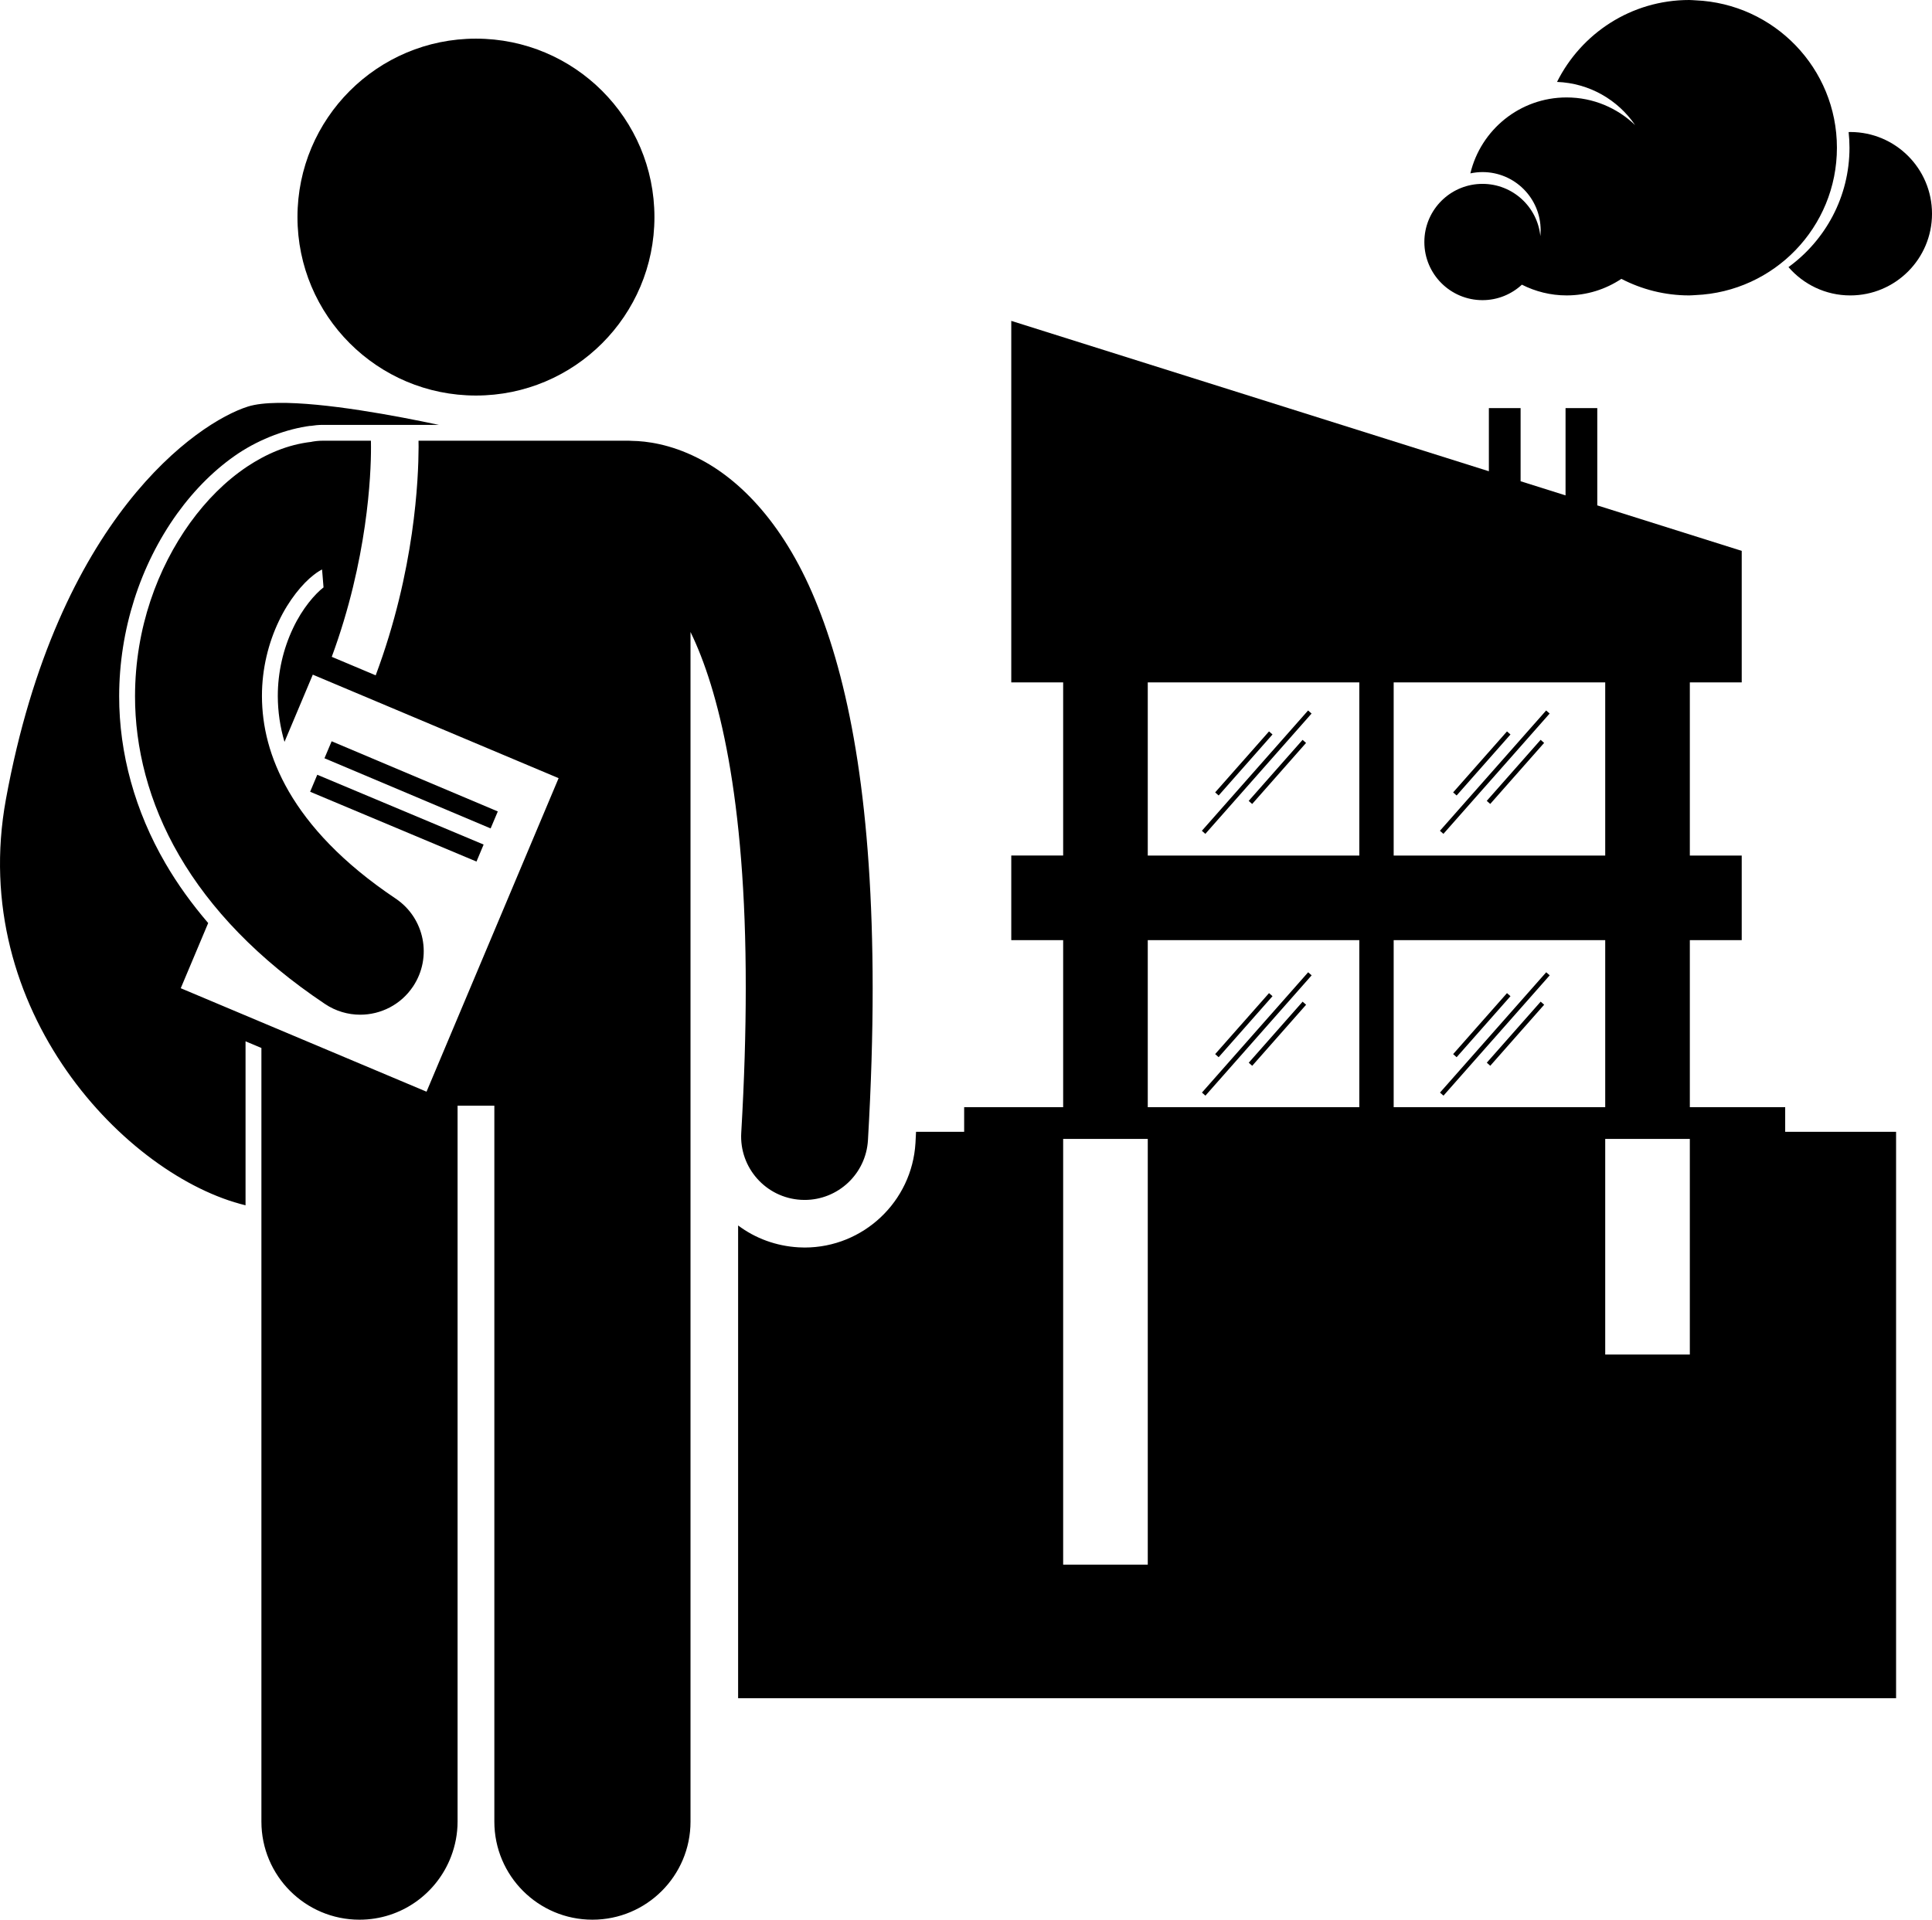
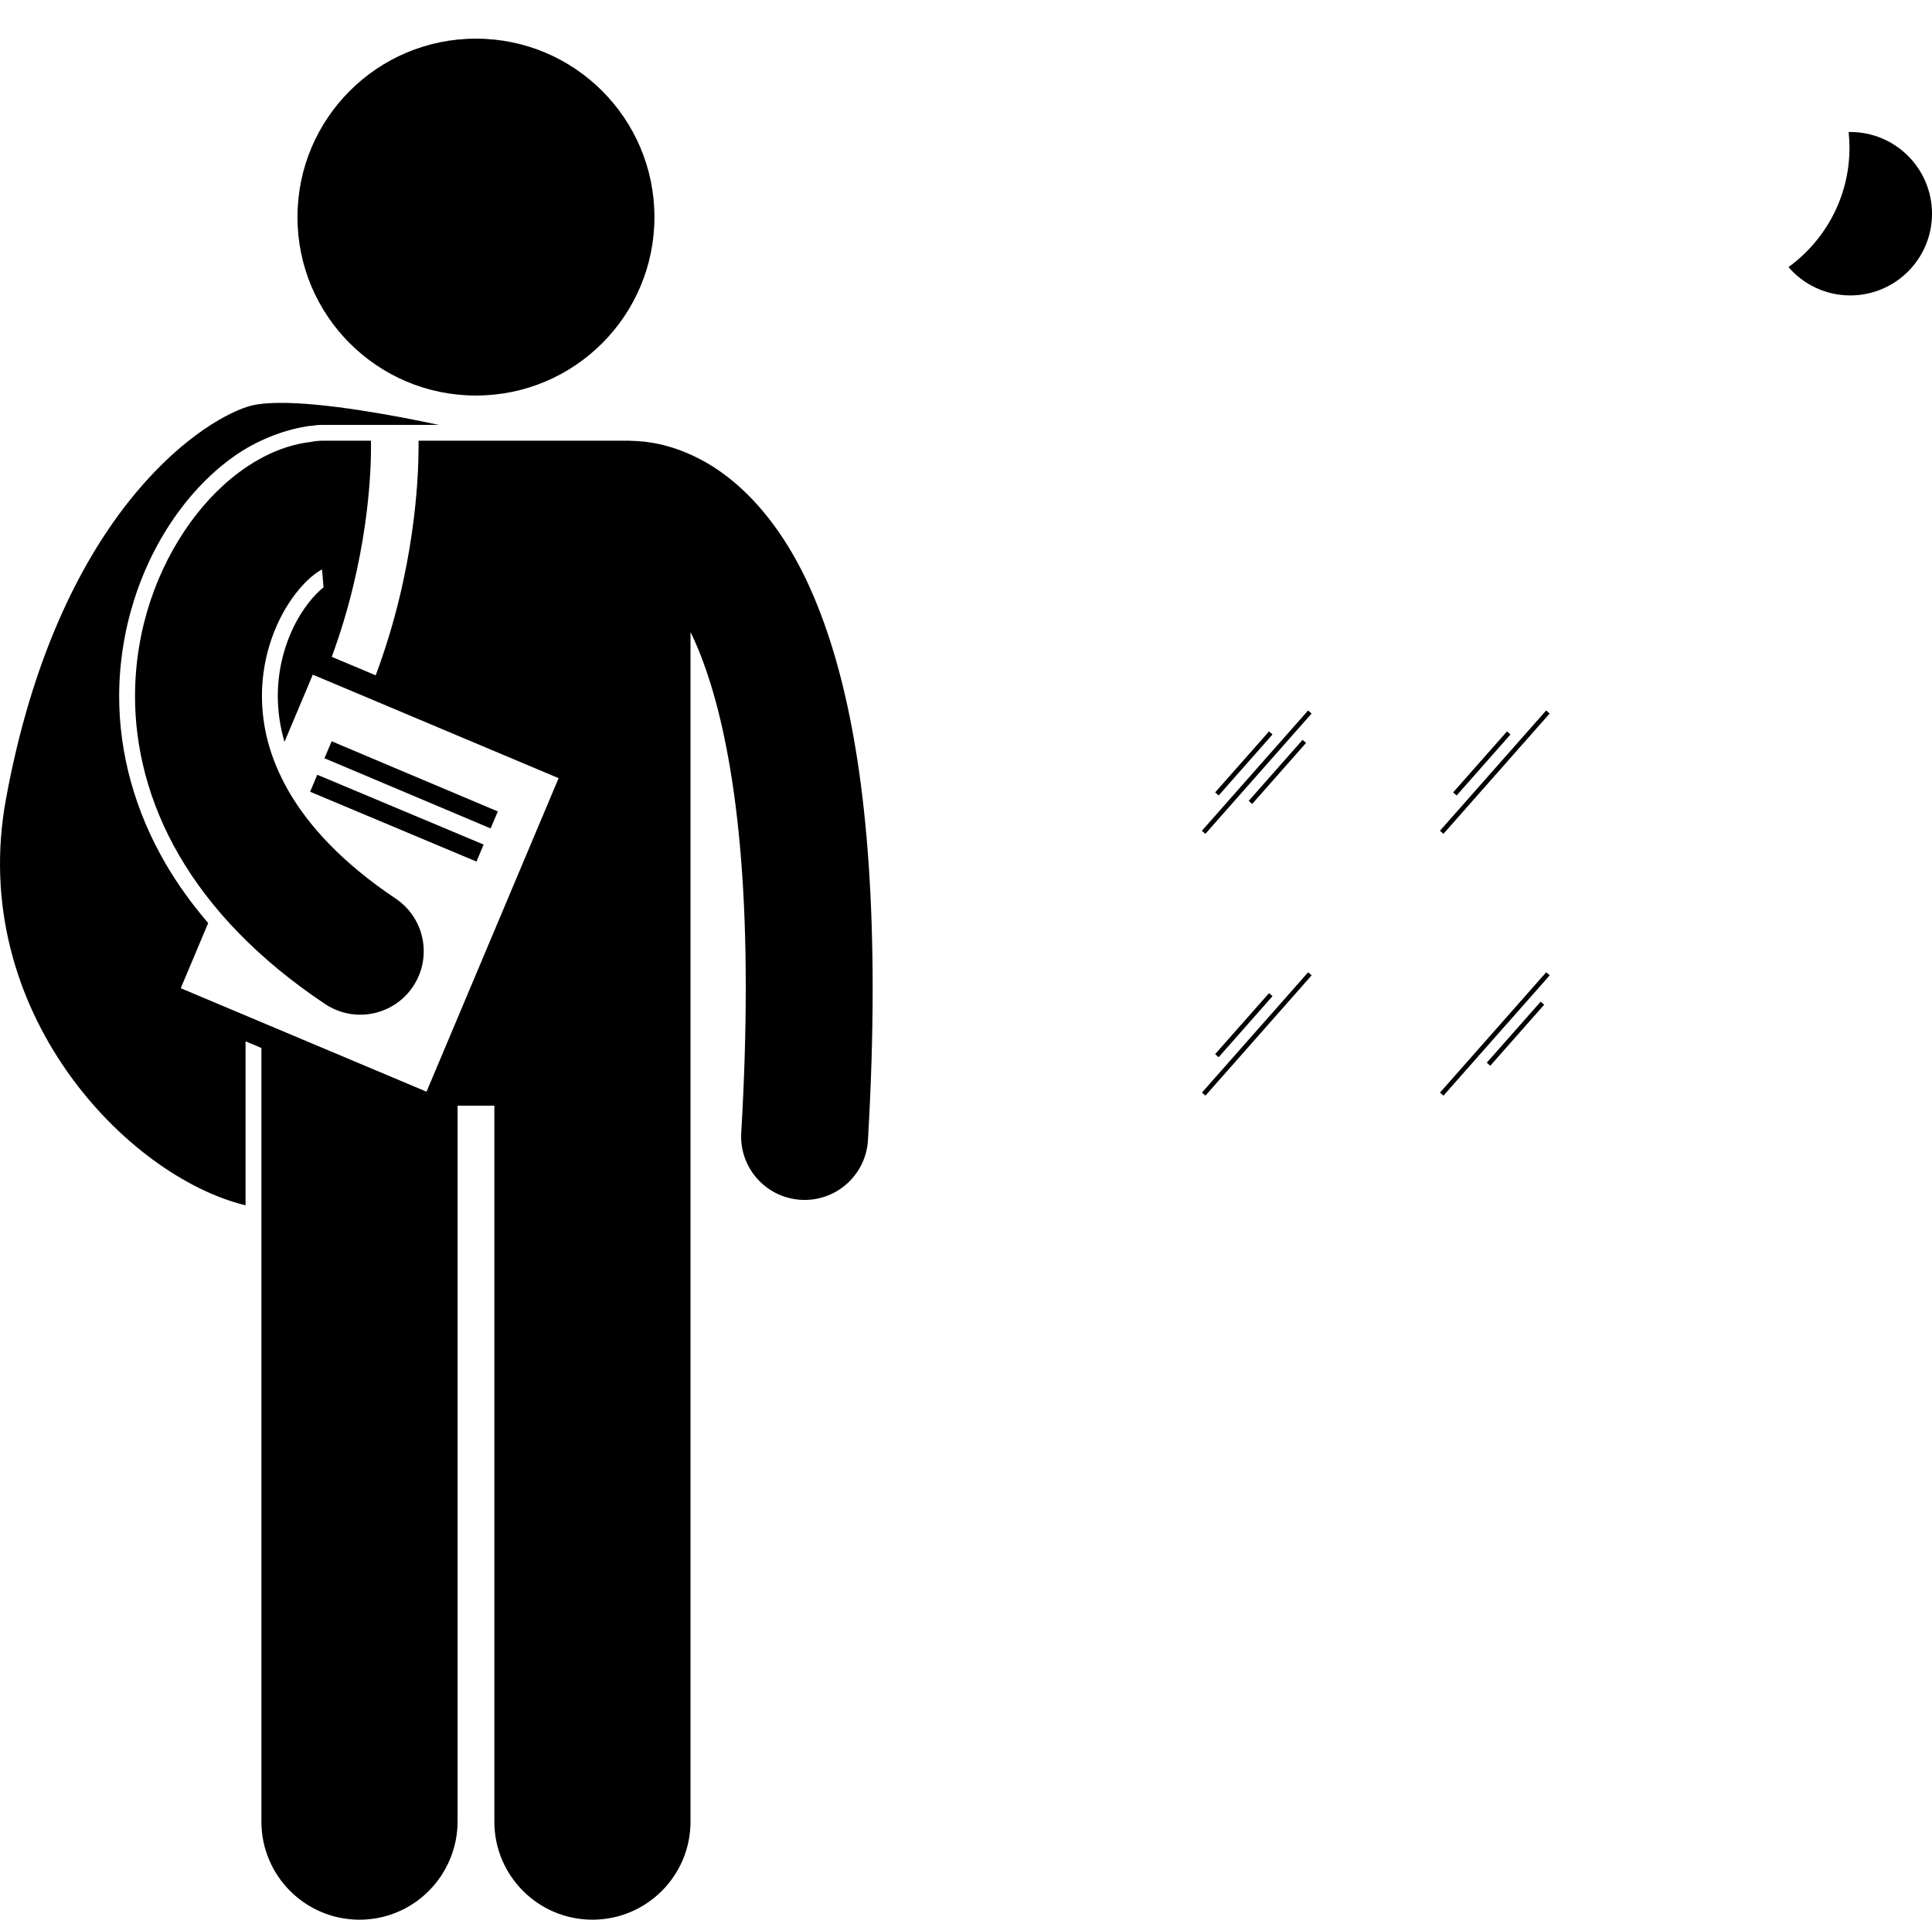
<svg xmlns="http://www.w3.org/2000/svg" version="1.1" id="Layer_1" x="0px" y="0px" viewBox="0 0 243.554 242.055" enable-background="new 0 0 243.554 242.055" xml:space="preserve">
  <g>
-     <path d="M101.438,157.301c-0.258,0-0.514-0.011-0.777-0.024c-2.816-0.165-5.436-1.126-7.612-2.76v59.608h145.977   v-71.412h-13.98v-3.108h-12.02V118.541h6.541v-10.666h-6.541V86.041h6.541V69.459l-18.209-5.735V51.459h-4v11.005   l-5.666-1.784V51.459h-4v7.961L127.484,40.459v45.582h6.541v21.834h-6.541v10.666h6.541v21.064h-12.48v3.108h-6.066   c-0.025,0.47-0.045,0.931-0.072,1.403C114.97,151.506,108.836,157.297,101.438,157.301z M134.025,197.291v-53.686   h10.666v53.686H134.025z M202.359,170.791v-27.186h10.666v27.186H202.359z M202.359,139.605h-26.668V118.541h26.668   V139.605z M202.359,107.875h-26.668V86.041h26.668V107.875z M144.691,86.041h26.668v21.834h-26.668V86.041z    M144.691,118.541h26.668v21.064h-26.668V118.541z" />
    <path d="M30.954,151.976v-20.678l2,0.842v97.55c0,6.831,5.537,12.364,12.365,12.364   c5.281,0,9.778-3.318,11.549-7.981c0.519-1.364,0.815-2.838,0.815-4.384v-90.27h4.636v90.27   c0,6.831,5.537,12.364,12.365,12.364c6.826,0,12.364-5.533,12.364-12.364V79.688   c3.466,7.1,6.997,20.703,6.964,44.919c0,5.516-0.178,11.572-0.568,18.223c-0.26,4.41,3.106,8.197,7.518,8.455   c0.16,0.008,0.318,0.014,0.475,0.014c4.205,0,7.73-3.28,7.98-7.533c0.406-6.934,0.594-13.301,0.594-19.158   c-0.012-22.658-2.769-37.664-6.876-48.045c-4.057-10.338-9.855-16.174-15.234-18.842   c-3.416-1.721-6.414-2.109-8.221-2.132c-0.119-0.005-0.238-0.018-0.359-0.018H52.76   c0.004,0.219,0.008,0.476,0.009,0.807c-0.016,3.917-0.448,15.505-5.408,28.774l-5.538-2.333   c4.512-12.225,4.959-22.989,4.945-26.442c0-0.36-0.004-0.621-0.008-0.807h-6.077   c-0.478,0-0.944,0.05-1.399,0.133l0.001,0.009c-3.087,0.348-5.767,1.558-8.109,3.106   c-2.766,1.848-5.152,4.26-7.215,7.109c-4.088,5.688-6.924,13.246-6.939,21.842   c-0.01,6.436,1.672,13.41,5.571,20.1c3.892,6.7,9.927,13.073,18.375,18.722   c1.366,0.915,2.913,1.353,4.442,1.353c2.58,0,5.113-1.247,6.656-3.553c2.457-3.672,1.473-8.641-2.201-11.098   c-6.777-4.541-10.939-9.168-13.439-13.465c-2.491-4.308-3.395-8.326-3.404-12.059   c-0.004-3.485,0.836-6.736,2.119-9.428c1.264-2.688,3.018-4.778,4.393-5.838c0.426-0.341,0.79-0.557,1.067-0.698   l0.184,2.259c-1.046,0.805-2.648,2.609-3.834,5.128c-1.268,2.659-1.933,5.62-1.931,8.576   c0.006,1.968,0.288,3.883,0.844,5.776l3.569-8.477l30.987,13.051l-16.65,39.533l-30.984-13.047l3.459-8.218   c-2.065-2.406-3.87-4.911-5.383-7.514c-3.832-6.576-5.852-13.877-5.84-21.107   c0.013-8.289,2.611-16.461,7.312-23.004c2.272-3.141,4.871-5.695,7.729-7.607   c2.847-1.88,6.134-3.07,9.056-3.462l0.002,0.017c0.51-0.083,1.029-0.137,1.562-0.137h14.634   c-5.285-1.128-14.399-2.855-20.279-2.773c-1.519,0.021-2.826,0.161-3.79,0.465c-6.333,2-24,14-30.5,49.5   C-4.141,127.456,15.988,148.351,30.954,151.976z" />
    <circle cx="60" cy="27.373" r="22.5" />
    <rect x="50.686" y="87.533" transform="matrix(0.389 -0.921 0.921 0.389 -59.431 108.24)" width="2.325" height="22.743" />
    <rect x="48.88" y="91.819" transform="matrix(0.387 -0.922 0.922 0.387 -64.477 109.366)" width="2.326" height="22.745" />
    <path d="M225.461,33.679c1.891,2.184,4.676,3.571,7.791,3.571c5.689,0,10.303-4.61,10.303-10.302   s-4.613-10.303-10.303-10.303c-0.07,0-0.137,0.009-0.207,0.01c0.068,0.647,0.107,1.304,0.107,1.969   C233.152,24.821,230.115,30.293,225.461,33.679z" />
-     <path d="M231.568,18.625c0-10.017-7.918-18.166-17.834-18.585C213.468,0.029,213.209,0,212.941,0   c-7.301,0-13.604,4.213-16.658,10.33c4.092,0.156,7.682,2.267,9.844,5.441c-2.244-2.154-5.283-3.485-8.637-3.485   c-5.893,0-10.818,4.086-12.131,9.574c0.494-0.104,1.004-0.162,1.529-0.162c4.049,0,7.33,3.281,7.33,7.33   c0,0.251-0.014,0.499-0.037,0.743c-0.373-3.7-3.496-6.587-7.293-6.587c-3.799,0-6.92,2.887-7.293,6.587   c-0.025,0.245-0.037,0.492-0.037,0.743c0,4.049,3.281,7.332,7.33,7.332c1.918,0,3.66-0.744,4.967-1.951   c1.693,0.859,3.604,1.354,5.635,1.354c2.555,0,4.928-0.77,6.906-2.088c2.561,1.326,5.461,2.088,8.545,2.088   c0.268,0,0.527-0.029,0.793-0.04C223.65,36.791,231.568,28.645,231.568,18.625z" />
    <rect x="155.822" y="97.026" transform="matrix(0.662 -0.75 0.75 0.662 -18.511 153.621)" width="10.261" height="0.586" />
    <polygon points="160.416,92.609 159.976,92.223 153.187,99.914 153.627,100.303  " />
    <rect x="148.245" y="97.084" transform="matrix(0.662 -0.75 0.75 0.662 -19.44 151.668)" width="20.227" height="0.586" />
-     <rect x="155.822" y="130.026" transform="matrix(0.662 -0.75 0.75 0.662 -43.255 164.787)" width="10.261" height="0.586" />
    <polygon points="160.416,125.609 159.976,125.223 153.187,132.914 153.627,133.303  " />
    <rect x="148.245" y="130.084" transform="matrix(0.662 -0.75 0.75 0.662 -44.181 162.831)" width="20.227" height="0.586" />
-     <rect x="185.822" y="97.026" transform="matrix(0.662 -0.75 0.75 0.662 -8.359 176.116)" width="10.261" height="0.586" />
    <polygon points="190.416,92.609 189.976,92.223 183.187,99.914 183.627,100.303  " />
    <rect x="178.245" y="97.084" transform="matrix(0.662 -0.75 0.75 0.662 -9.289 174.167)" width="20.227" height="0.586" />
    <rect x="185.822" y="130.026" transform="matrix(0.662 -0.75 0.75 0.662 -33.104 187.283)" width="10.261" height="0.586" />
-     <polygon points="190.416,125.609 189.976,125.223 183.187,132.914 183.627,133.303  " />
    <rect x="178.245" y="130.084" transform="matrix(0.662 -0.75 0.75 0.662 -34.031 185.331)" width="20.227" height="0.586" />
  </g>
</svg>